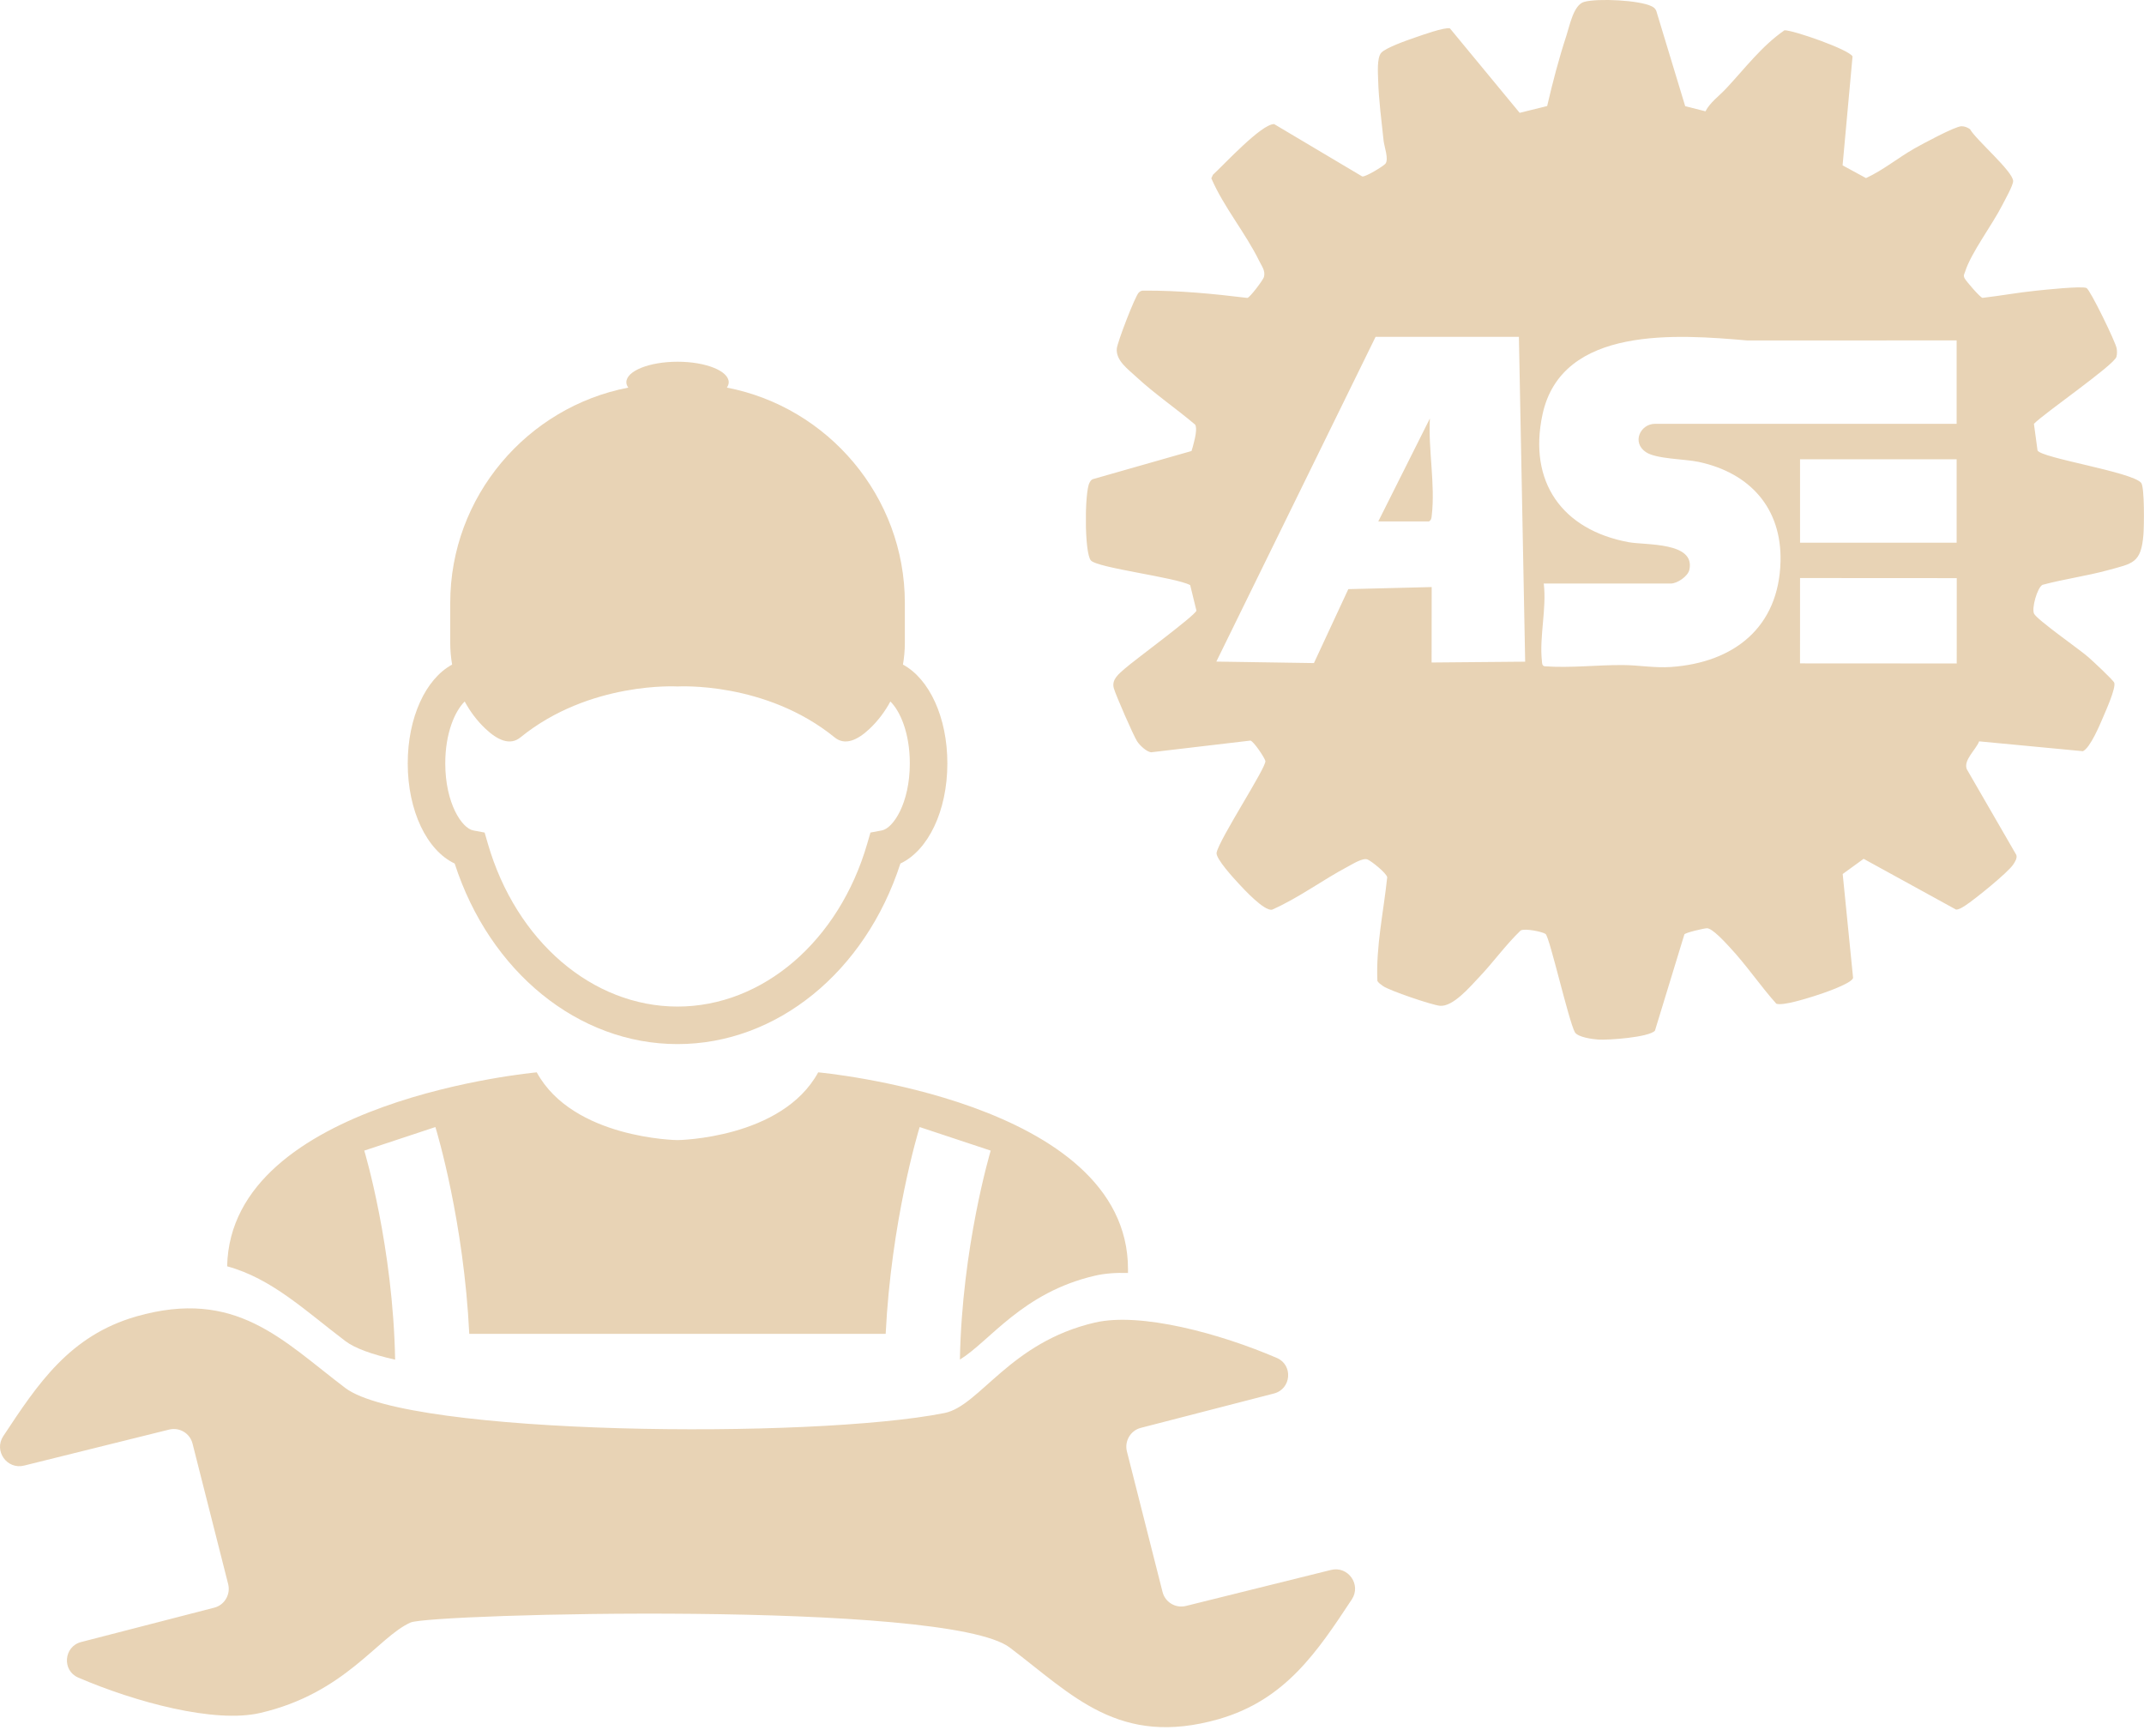
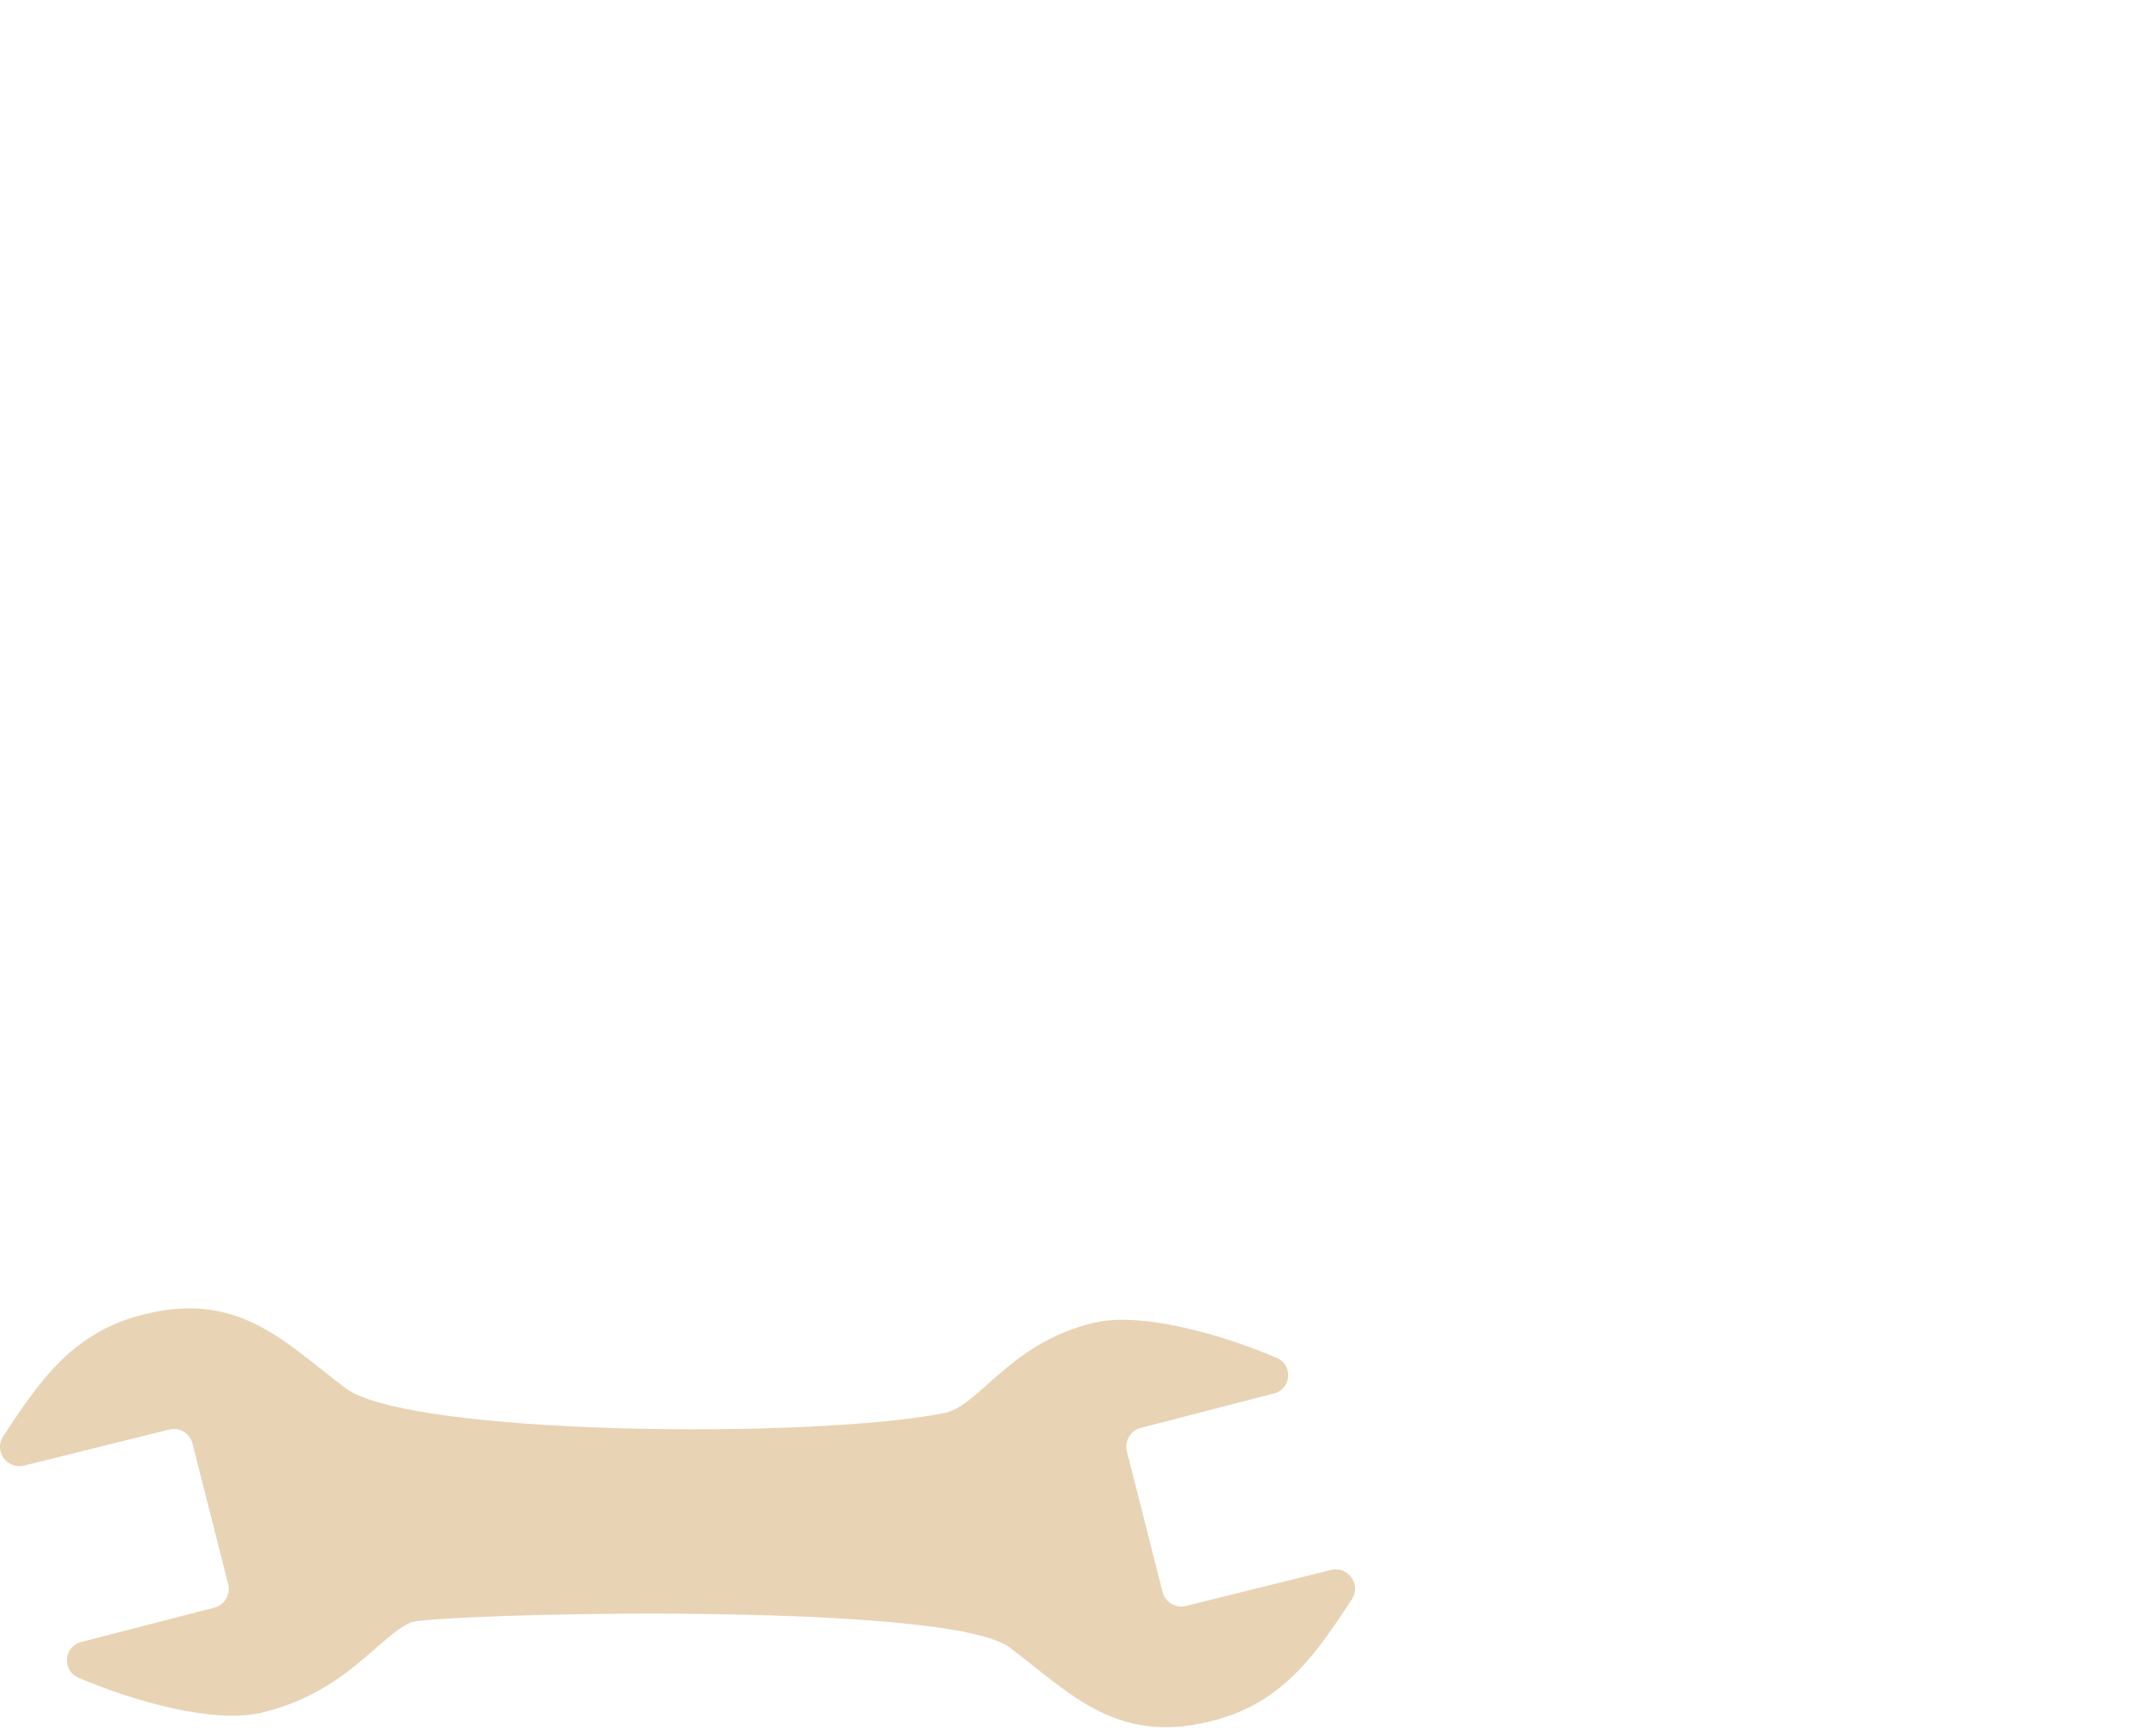
<svg xmlns="http://www.w3.org/2000/svg" xmlns:xlink="http://www.w3.org/1999/xlink" width="231" height="187" viewBox="0 0 231 187" fill="none">
  <g clip-path="url(#clip0_947_311)">
-     <path d="M183.75 11.992C184.248 11.03 185.238 10.329 185.986 9.528C188.001 7.371 189.828 4.936 192.267 3.261C193.224 3.244 199.239 5.343 199.597 6.083L198.525 17.815L201.049 19.185C202.911 18.323 204.496 17.002 206.274 15.991C207.112 15.515 210.636 13.615 211.324 13.601C211.662 13.594 211.984 13.726 212.256 13.917C212.872 15.047 216.946 18.507 216.9 19.527C216.877 20.024 215.989 21.588 215.705 22.146C214.649 24.226 212.358 27.245 211.725 29.273C211.637 29.556 211.51 29.631 211.667 29.973C211.79 30.24 213.347 32.056 213.602 32.089C215.518 31.867 217.429 31.514 219.345 31.319C220.254 31.227 224.307 30.787 224.809 31.03C225.201 31.219 227.964 36.885 228.058 37.545C228.1 37.841 228.113 38.157 228.027 38.447C227.76 39.34 220.273 44.492 219.14 45.658L219.529 48.527C219.93 49.349 229.716 50.833 230.694 52.018C231.074 52.479 231.01 56.73 230.939 57.6C230.684 60.684 229.802 60.691 227.108 61.427C224.794 62.06 222.38 62.377 220.062 63.004C219.496 63.31 218.881 65.52 219.151 66.105C219.452 66.757 224.035 69.944 225.001 70.79C225.431 71.167 227.724 73.293 227.799 73.562C227.965 74.159 226.93 76.476 226.623 77.192C226.255 78.053 225.214 80.565 224.418 80.926L213.238 79.865C212.891 80.771 211.508 81.897 211.913 82.876L217.249 92.109C217.353 92.472 217.098 92.841 216.912 93.13C216.369 93.975 212.726 96.921 211.756 97.544C211.478 97.722 211.079 97.997 210.747 97.987L200.792 92.52L198.537 94.156L199.657 105.357C199.465 105.992 196.242 107.068 195.471 107.307C194.6 107.576 192.133 108.366 191.387 108.133C189.642 106.179 188.158 103.961 186.367 102.048C185.901 101.549 184.501 99.991 183.909 100C183.602 100.004 181.562 100.473 181.478 100.666L178.308 111.033C177.662 111.753 173.265 112.067 172.18 111.99C171.555 111.946 170.036 111.74 169.691 111.222C169.003 109.993 166.967 100.949 166.524 100.616C166.205 100.377 164.296 99.981 163.839 100.241C162.21 101.805 160.887 103.678 159.333 105.305C158.379 106.307 156.546 108.49 155.134 108.352C154.268 108.266 149.704 106.722 149.01 106.225C148.786 106.064 148.556 105.921 148.404 105.682C148.237 101.958 149.073 98.215 149.461 94.512C149.403 94.07 147.739 92.742 147.332 92.587C146.826 92.394 145.75 93.076 145.233 93.35C142.472 94.808 139.923 96.739 137.042 98.005C136.183 98.135 134.077 95.86 133.441 95.172C132.915 94.604 130.981 92.501 131.078 91.868C131.353 90.41 136.491 82.61 136.334 81.975C136.24 81.599 135.055 79.834 134.72 79.783L124.043 81.041C123.545 81.014 122.787 80.28 122.519 79.867C122.126 79.265 120.21 74.876 120.005 74.141C119.743 73.205 120.538 72.608 121.175 72.043C122.18 71.148 128.76 66.329 128.906 65.782L128.235 63.037C126.709 62.194 118.234 61.192 117.53 60.372C116.826 59.552 116.851 52.989 117.384 52.012C117.478 51.84 117.557 51.687 117.754 51.617L128.377 48.587C128.478 48.307 128.54 48.015 128.618 47.728C128.751 47.241 129.015 46.113 128.764 45.742C126.697 43.987 124.404 42.437 122.416 40.592C121.505 39.747 120.212 38.828 120.327 37.554C120.391 36.858 122.31 31.858 122.703 31.508C122.881 31.349 123.031 31.292 123.271 31.309C126.99 31.286 130.708 31.645 134.397 32.095C134.67 32.054 136.11 30.139 136.184 29.835C136.353 29.158 135.958 28.701 135.68 28.132C134.183 25.066 131.865 22.34 130.511 19.208L130.685 18.828C131.851 17.765 135.912 13.341 137.281 13.368L146.765 19.006C147.095 19.099 149.023 17.92 149.261 17.646C149.664 17.184 149.139 15.784 149.073 15.161C148.855 13.104 148.542 10.709 148.487 8.673C148.466 7.889 148.339 6.278 148.795 5.712C149.252 5.146 151.7 4.305 152.483 4.035C153.2 3.787 155.677 2.9 156.22 3.057L163.732 12.156L166.696 11.422C167.281 8.887 167.958 6.306 168.769 3.835C169.126 2.747 169.54 0.516 170.685 0.201C172.14 -0.201 176.65 0.011 177.973 0.686C178.191 0.799 178.358 0.931 178.45 1.166L181.568 11.439L183.748 11.99L183.75 11.992ZM163.648 36.289H148.209L131.052 71.272L141.567 71.433L145.271 63.467L154.254 63.243L154.245 71.371L164.326 71.282L163.651 36.289H163.648ZM210.814 36.671L188.277 36.679C180.822 36.036 168.263 35.018 166.192 44.658C164.633 51.915 168.317 57.093 175.49 58.412C177.3 58.745 182.686 58.361 182.015 61.385C181.855 62.102 180.693 62.861 180.038 62.861H166.328C166.654 65.531 165.845 68.592 166.127 71.186C166.154 71.427 166.117 71.7 166.414 71.777C169.243 71.978 172.033 71.63 174.87 71.645C176.54 71.654 178.279 71.976 180.045 71.853C186.854 71.375 191.667 67.556 191.838 60.481C191.977 54.719 188.522 50.936 183.017 49.76C181.516 49.439 178.483 49.46 177.351 48.718C175.768 47.678 176.738 45.658 178.312 45.658H210.812V36.673L210.814 36.671ZM210.814 49.479H193.941V58.464H210.814V49.479ZM193.941 62.272L193.937 71.465L210.822 71.475L210.826 62.282L193.941 62.272Z" fill="#E8D3B5" />
    <path d="M183.75 11.992C184.248 11.03 185.238 10.329 185.986 9.528C188.001 7.371 189.828 4.936 192.267 3.261C193.224 3.244 199.239 5.343 199.597 6.083L198.525 17.815L201.049 19.185C202.911 18.323 204.496 17.002 206.274 15.991C207.112 15.515 210.636 13.615 211.324 13.601C211.662 13.594 211.984 13.726 212.256 13.917C212.872 15.047 216.946 18.507 216.9 19.527C216.877 20.024 215.989 21.588 215.705 22.146C214.649 24.226 212.358 27.245 211.725 29.273C211.637 29.556 211.51 29.631 211.667 29.973C211.79 30.24 213.347 32.056 213.602 32.089C215.518 31.867 217.429 31.514 219.345 31.319C220.254 31.227 224.307 30.787 224.809 31.03C225.201 31.219 227.964 36.885 228.058 37.545C228.1 37.841 228.113 38.157 228.027 38.447C227.76 39.34 220.273 44.492 219.14 45.658L219.529 48.527C219.93 49.349 229.716 50.833 230.694 52.018C231.074 52.479 231.01 56.73 230.939 57.6C230.684 60.684 229.802 60.691 227.108 61.427C224.794 62.06 222.38 62.377 220.062 63.004C219.496 63.31 218.881 65.52 219.151 66.105C219.452 66.757 224.035 69.944 225.001 70.79C225.431 71.167 227.724 73.293 227.799 73.562C227.965 74.159 226.93 76.476 226.623 77.192C226.255 78.053 225.214 80.565 224.418 80.926L213.238 79.865C212.891 80.771 211.508 81.897 211.913 82.876L217.249 92.109C217.353 92.472 217.098 92.841 216.912 93.13C216.369 93.975 212.726 96.921 211.756 97.544C211.478 97.722 211.079 97.997 210.747 97.987L200.792 92.52L198.537 94.156L199.657 105.357C199.465 105.992 196.242 107.068 195.471 107.307C194.6 107.576 192.133 108.366 191.387 108.133C189.642 106.179 188.158 103.961 186.367 102.048C185.901 101.549 184.501 99.991 183.909 100C183.602 100.004 181.562 100.473 181.478 100.666L178.308 111.033C177.662 111.753 173.265 112.067 172.18 111.99C171.555 111.946 170.036 111.74 169.691 111.222C169.003 109.993 166.967 100.949 166.524 100.616C166.205 100.377 164.296 99.981 163.839 100.241C162.21 101.805 160.887 103.678 159.333 105.305C158.379 106.307 156.546 108.49 155.134 108.352C154.268 108.266 149.704 106.722 149.01 106.225C148.786 106.064 148.556 105.921 148.404 105.682C148.237 101.958 149.073 98.215 149.461 94.512C149.403 94.07 147.739 92.742 147.332 92.587C146.826 92.394 145.75 93.076 145.233 93.35C142.472 94.808 139.923 96.739 137.042 98.005C136.183 98.135 134.077 95.86 133.441 95.172C132.915 94.604 130.981 92.501 131.078 91.868C131.353 90.41 136.491 82.61 136.334 81.975C136.24 81.599 135.055 79.834 134.72 79.783L124.043 81.041C123.545 81.014 122.787 80.28 122.519 79.867C122.126 79.265 120.21 74.876 120.005 74.141C119.743 73.205 120.538 72.608 121.175 72.043C122.18 71.148 128.76 66.329 128.906 65.782L128.235 63.037C126.709 62.194 118.234 61.192 117.53 60.372C116.826 59.552 116.851 52.989 117.384 52.012C117.478 51.84 117.557 51.687 117.754 51.617L128.377 48.587C128.478 48.307 128.54 48.015 128.618 47.728C128.751 47.241 129.015 46.113 128.764 45.742C126.697 43.987 124.404 42.437 122.416 40.592C121.505 39.747 120.212 38.828 120.327 37.554C120.391 36.858 122.31 31.858 122.703 31.508C122.881 31.349 123.031 31.292 123.271 31.309C126.99 31.286 130.708 31.645 134.397 32.095C134.67 32.054 136.11 30.139 136.184 29.835C136.353 29.158 135.958 28.701 135.68 28.132C134.183 25.066 131.865 22.34 130.511 19.208L130.685 18.828C131.851 17.765 135.912 13.341 137.281 13.368L146.765 19.006C147.095 19.099 149.023 17.92 149.261 17.646C149.664 17.184 149.139 15.784 149.073 15.161C148.855 13.104 148.542 10.709 148.487 8.673C148.466 7.889 148.339 6.278 148.795 5.712C149.252 5.146 151.7 4.305 152.483 4.035C153.2 3.787 155.677 2.9 156.22 3.057L163.732 12.156L166.696 11.422C167.281 8.887 167.958 6.306 168.769 3.835C169.126 2.747 169.54 0.516 170.685 0.201C172.14 -0.201 176.65 0.011 177.973 0.686C178.191 0.799 178.358 0.931 178.45 1.166L181.568 11.439L183.748 11.99L183.75 11.992ZM163.648 36.289H148.209L131.052 71.272L141.567 71.433L145.271 63.467L154.254 63.243L154.245 71.371L164.326 71.282L163.651 36.289H163.648ZM210.814 36.671L188.277 36.679C180.822 36.036 168.263 35.018 166.192 44.658C164.633 51.915 168.317 57.093 175.49 58.412C177.3 58.745 182.686 58.361 182.015 61.385C181.855 62.102 180.693 62.861 180.038 62.861H166.328C166.654 65.531 165.845 68.592 166.127 71.186C166.154 71.427 166.117 71.7 166.414 71.777C169.243 71.978 172.033 71.63 174.87 71.645C176.54 71.654 178.279 71.976 180.045 71.853C186.854 71.375 191.667 67.556 191.838 60.481C191.977 54.719 188.522 50.936 183.017 49.76C181.516 49.439 178.483 49.46 177.351 48.718C175.768 47.678 176.738 45.658 178.312 45.658H210.812V36.673L210.814 36.671ZM210.814 49.479H193.941V58.464H210.814V49.479ZM193.941 62.272L193.937 71.465L210.822 71.475L210.826 62.282L193.941 62.272Z" fill="url(#pattern0_947_311)" fill-opacity="0.3" />
-     <path d="M148.5 56.17L154.059 45.083C153.875 48.409 154.649 52.226 154.262 55.511C154.229 55.79 154.239 56.002 153.965 56.17H148.5Z" fill="#E8D3B5" />
    <path d="M148.5 56.17L154.059 45.083C153.875 48.409 154.649 52.226 154.262 55.511C154.229 55.79 154.239 56.002 153.965 56.17H148.5Z" fill="url(#pattern1_947_311)" fill-opacity="0.3" />
  </g>
  <path d="M101.762 152.224C87.555 155.055 43.99 154.658 37.209 149.529C30.429 144.401 25.439 138.746 14.679 141.82C7.497 143.893 4.079 149.074 0.354 154.712C-0.697 156.302 0.755 158.351 2.603 157.884L18.231 154.006C19.348 153.734 20.458 154.411 20.74 155.5L24.59 170.681C24.853 171.779 24.185 172.908 23.096 173.19L8.748 176.893C6.871 177.367 6.649 179.957 8.428 180.723C14.58 183.371 23.124 185.677 28.03 184.537C37.21 182.413 40.705 176.361 44.237 174.791C46.371 173.843 102.009 172.357 108.79 177.486C115.571 182.614 120.56 188.269 131.321 185.196C138.502 183.123 141.921 177.941 145.647 172.303C146.697 170.713 145.245 168.664 143.396 169.131L127.768 173.009C126.651 173.281 125.541 172.604 125.259 171.515L121.41 156.334C121.146 155.236 121.814 154.108 122.904 153.825L137.252 150.122C139.129 149.649 139.35 147.058 137.573 146.292C131.42 143.644 122.876 141.339 117.97 142.478C108.79 144.602 105.553 151.468 101.762 152.224Z" fill="#E8D3B5" />
  <path d="M101.762 152.224C87.555 155.055 43.99 154.658 37.209 149.529C30.429 144.401 25.439 138.746 14.679 141.82C7.497 143.893 4.079 149.074 0.354 154.712C-0.697 156.302 0.755 158.351 2.603 157.884L18.231 154.006C19.348 153.734 20.458 154.411 20.74 155.5L24.59 170.681C24.853 171.779 24.185 172.908 23.096 173.19L8.748 176.893C6.871 177.367 6.649 179.957 8.428 180.723C14.58 183.371 23.124 185.677 28.03 184.537C37.21 182.413 40.705 176.361 44.237 174.791C46.371 173.843 102.009 172.357 108.79 177.486C115.571 182.614 120.56 188.269 131.321 185.196C138.502 183.123 141.921 177.941 145.647 172.303C146.697 170.713 145.245 168.664 143.396 169.131L127.768 173.009C126.651 173.281 125.541 172.604 125.259 171.515L121.41 156.334C121.146 155.236 121.814 154.108 122.904 153.825L137.252 150.122C139.129 149.649 139.35 147.058 137.573 146.292C131.42 143.644 122.876 141.339 117.97 142.478C108.79 144.602 105.553 151.468 101.762 152.224Z" fill="url(#pattern2_947_311)" fill-opacity="0.3" />
-   <path d="M97.287 71.596C97.415 70.84 97.49 70.072 97.49 69.3V64.95C97.49 53.48 89.202 43.853 78.316 41.756C78.438 41.577 78.514 41.378 78.514 41.18C78.514 39.961 76.047 38.969 73.005 38.969C69.961 38.969 67.485 39.961 67.485 41.18C67.485 41.378 67.561 41.577 67.694 41.756C56.807 43.853 48.51 53.48 48.51 64.95V69.299C48.51 70.072 48.584 70.84 48.712 71.596C45.869 73.133 43.93 77.283 43.93 82.237C43.93 87.35 45.993 91.616 48.988 93.027C52.771 104.706 62.306 112.479 73 112.479C83.694 112.479 93.229 104.706 97.011 93.027C100.007 91.616 102.071 87.35 102.071 82.237C102.071 77.283 100.131 73.133 97.287 71.596ZM95.007 89.462L93.785 89.691L93.438 90.887C90.396 101.383 82.182 108.436 73 108.436C63.818 108.436 55.604 101.383 52.562 90.887L52.215 89.691L50.993 89.462C49.759 89.231 47.974 86.524 47.974 82.237C47.974 78.95 49.023 76.597 50.068 75.572C50.65 76.646 51.387 77.636 52.289 78.492C53.627 79.761 54.964 80.34 56.07 79.442C63.545 73.367 73.005 73.953 73.005 73.953C73.005 73.953 82.455 73.367 89.93 79.442C91.035 80.34 92.371 79.763 93.707 78.497C94.61 77.641 95.349 76.648 95.932 75.572C96.977 76.598 98.026 78.951 98.026 82.237C98.026 86.524 96.241 89.231 95.007 89.462Z" fill="#E8D3B5" />
  <path d="M97.287 71.596C97.415 70.84 97.49 70.072 97.49 69.3V64.95C97.49 53.48 89.202 43.853 78.316 41.756C78.438 41.577 78.514 41.378 78.514 41.18C78.514 39.961 76.047 38.969 73.005 38.969C69.961 38.969 67.485 39.961 67.485 41.18C67.485 41.378 67.561 41.577 67.694 41.756C56.807 43.853 48.51 53.48 48.51 64.95V69.299C48.51 70.072 48.584 70.84 48.712 71.596C45.869 73.133 43.93 77.283 43.93 82.237C43.93 87.35 45.993 91.616 48.988 93.027C52.771 104.706 62.306 112.479 73 112.479C83.694 112.479 93.229 104.706 97.011 93.027C100.007 91.616 102.071 87.35 102.071 82.237C102.071 77.283 100.131 73.133 97.287 71.596ZM95.007 89.462L93.785 89.691L93.438 90.887C90.396 101.383 82.182 108.436 73 108.436C63.818 108.436 55.604 101.383 52.562 90.887L52.215 89.691L50.993 89.462C49.759 89.231 47.974 86.524 47.974 82.237C47.974 78.95 49.023 76.597 50.068 75.572C50.65 76.646 51.387 77.636 52.289 78.492C53.627 79.761 54.964 80.34 56.07 79.442C63.545 73.367 73.005 73.953 73.005 73.953C73.005 73.953 82.455 73.367 89.93 79.442C91.035 80.34 92.371 79.763 93.707 78.497C94.61 77.641 95.349 76.648 95.932 75.572C96.977 76.598 98.026 78.951 98.026 82.237C98.026 86.524 96.241 89.231 95.007 89.462Z" fill="url(#pattern3_947_311)" fill-opacity="0.3" />
-   <path d="M121.533 136.72V137.136C120.218 137.095 119.015 137.186 117.974 137.429C110.148 139.238 106.639 144.495 103.423 146.465C103.645 134.325 106.7 124.105 106.74 123.954L99.086 121.416C98.894 122.033 96.022 131.636 95.425 143.696H50.561C49.974 131.636 47.102 122.033 46.91 121.416L39.246 123.954C39.296 124.105 42.35 134.315 42.572 146.476C40.106 145.92 38.235 145.253 37.213 144.475C32.896 141.209 29.296 137.732 24.473 136.418C24.837 118.495 57.831 115.523 57.831 115.523C61.744 122.69 72.998 122.822 72.998 122.822C72.998 122.822 84.242 122.69 88.155 115.523C88.155 115.523 121.533 118.525 121.533 136.72Z" fill="#E8D3B5" />
  <path d="M121.533 136.72V137.136C120.218 137.095 119.015 137.186 117.974 137.429C110.148 139.238 106.639 144.495 103.423 146.465C103.645 134.325 106.7 124.105 106.74 123.954L99.086 121.416C98.894 122.033 96.022 131.636 95.425 143.696H50.561C49.974 131.636 47.102 122.033 46.91 121.416L39.246 123.954C39.296 124.105 42.35 134.315 42.572 146.476C40.106 145.92 38.235 145.253 37.213 144.475C32.896 141.209 29.296 137.732 24.473 136.418C24.837 118.495 57.831 115.523 57.831 115.523C61.744 122.69 72.998 122.822 72.998 122.822C72.998 122.822 84.242 122.69 88.155 115.523C88.155 115.523 121.533 118.525 121.533 136.72Z" fill="url(#pattern4_947_311)" fill-opacity="0.3" />
  <defs>
    <pattern id="pattern0_947_311" patternContentUnits="objectBoundingBox" width="1" height="1">
      <use xlink:href="#image0_947_311" transform="matrix(0 0.001 -0.001 0 1.066 -0.035)" />
    </pattern>
    <pattern id="pattern1_947_311" patternContentUnits="objectBoundingBox" width="1" height="1">
      <use xlink:href="#image0_947_311" transform="matrix(0 0.001 -0.001 0 1.066 -0.035)" />
    </pattern>
    <pattern id="pattern2_947_311" patternContentUnits="objectBoundingBox" width="1" height="1">
      <use xlink:href="#image0_947_311" transform="matrix(0 0.001 -0.001 0 1.066 -0.035)" />
    </pattern>
    <pattern id="pattern3_947_311" patternContentUnits="objectBoundingBox" width="1" height="1">
      <use xlink:href="#image0_947_311" transform="matrix(0 0.001 -0.001 0 1.066 -0.035)" />
    </pattern>
    <pattern id="pattern4_947_311" patternContentUnits="objectBoundingBox" width="1" height="1">
      <use xlink:href="#image0_947_311" transform="matrix(0 0.001 -0.001 0 1.066 -0.035)" />
    </pattern>
    <clipPath id="clip0_947_311">
      <rect width="114" height="112" fill="white" transform="translate(117)" />
    </clipPath>
    <image id="image0_947_311" width="1400" height="800" preserveAspectRatio="none" />
  </defs>
</svg>